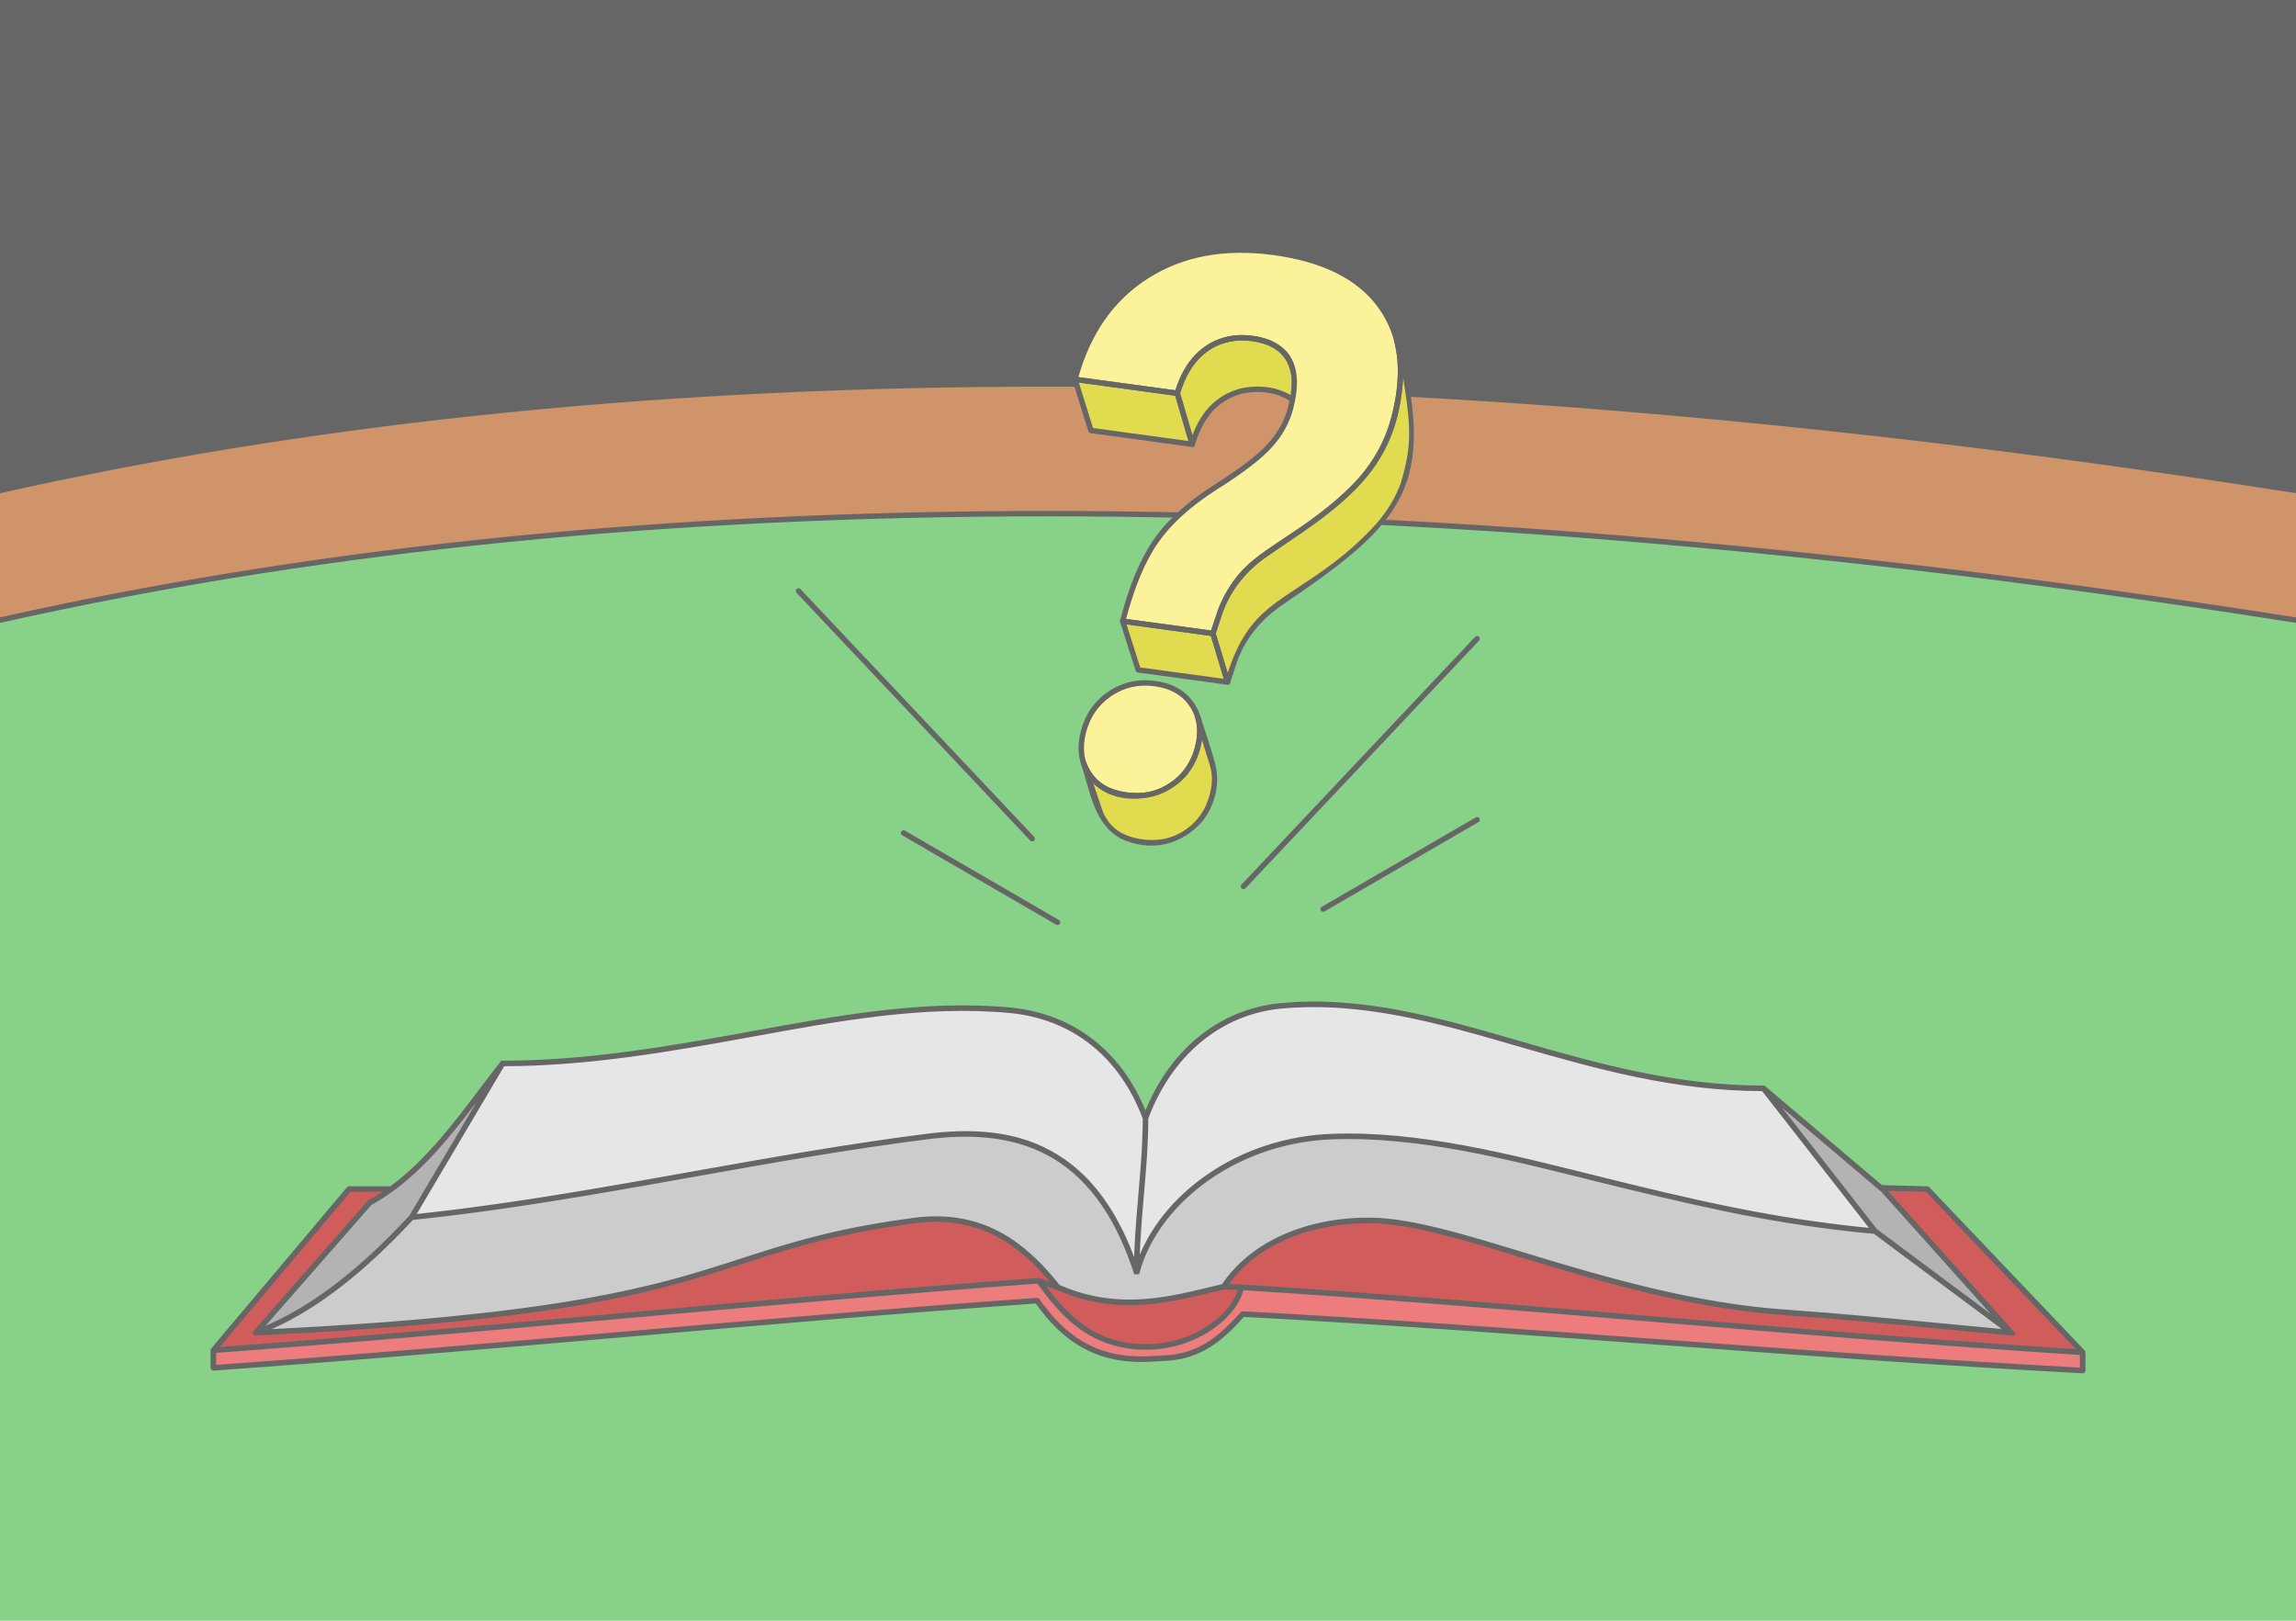
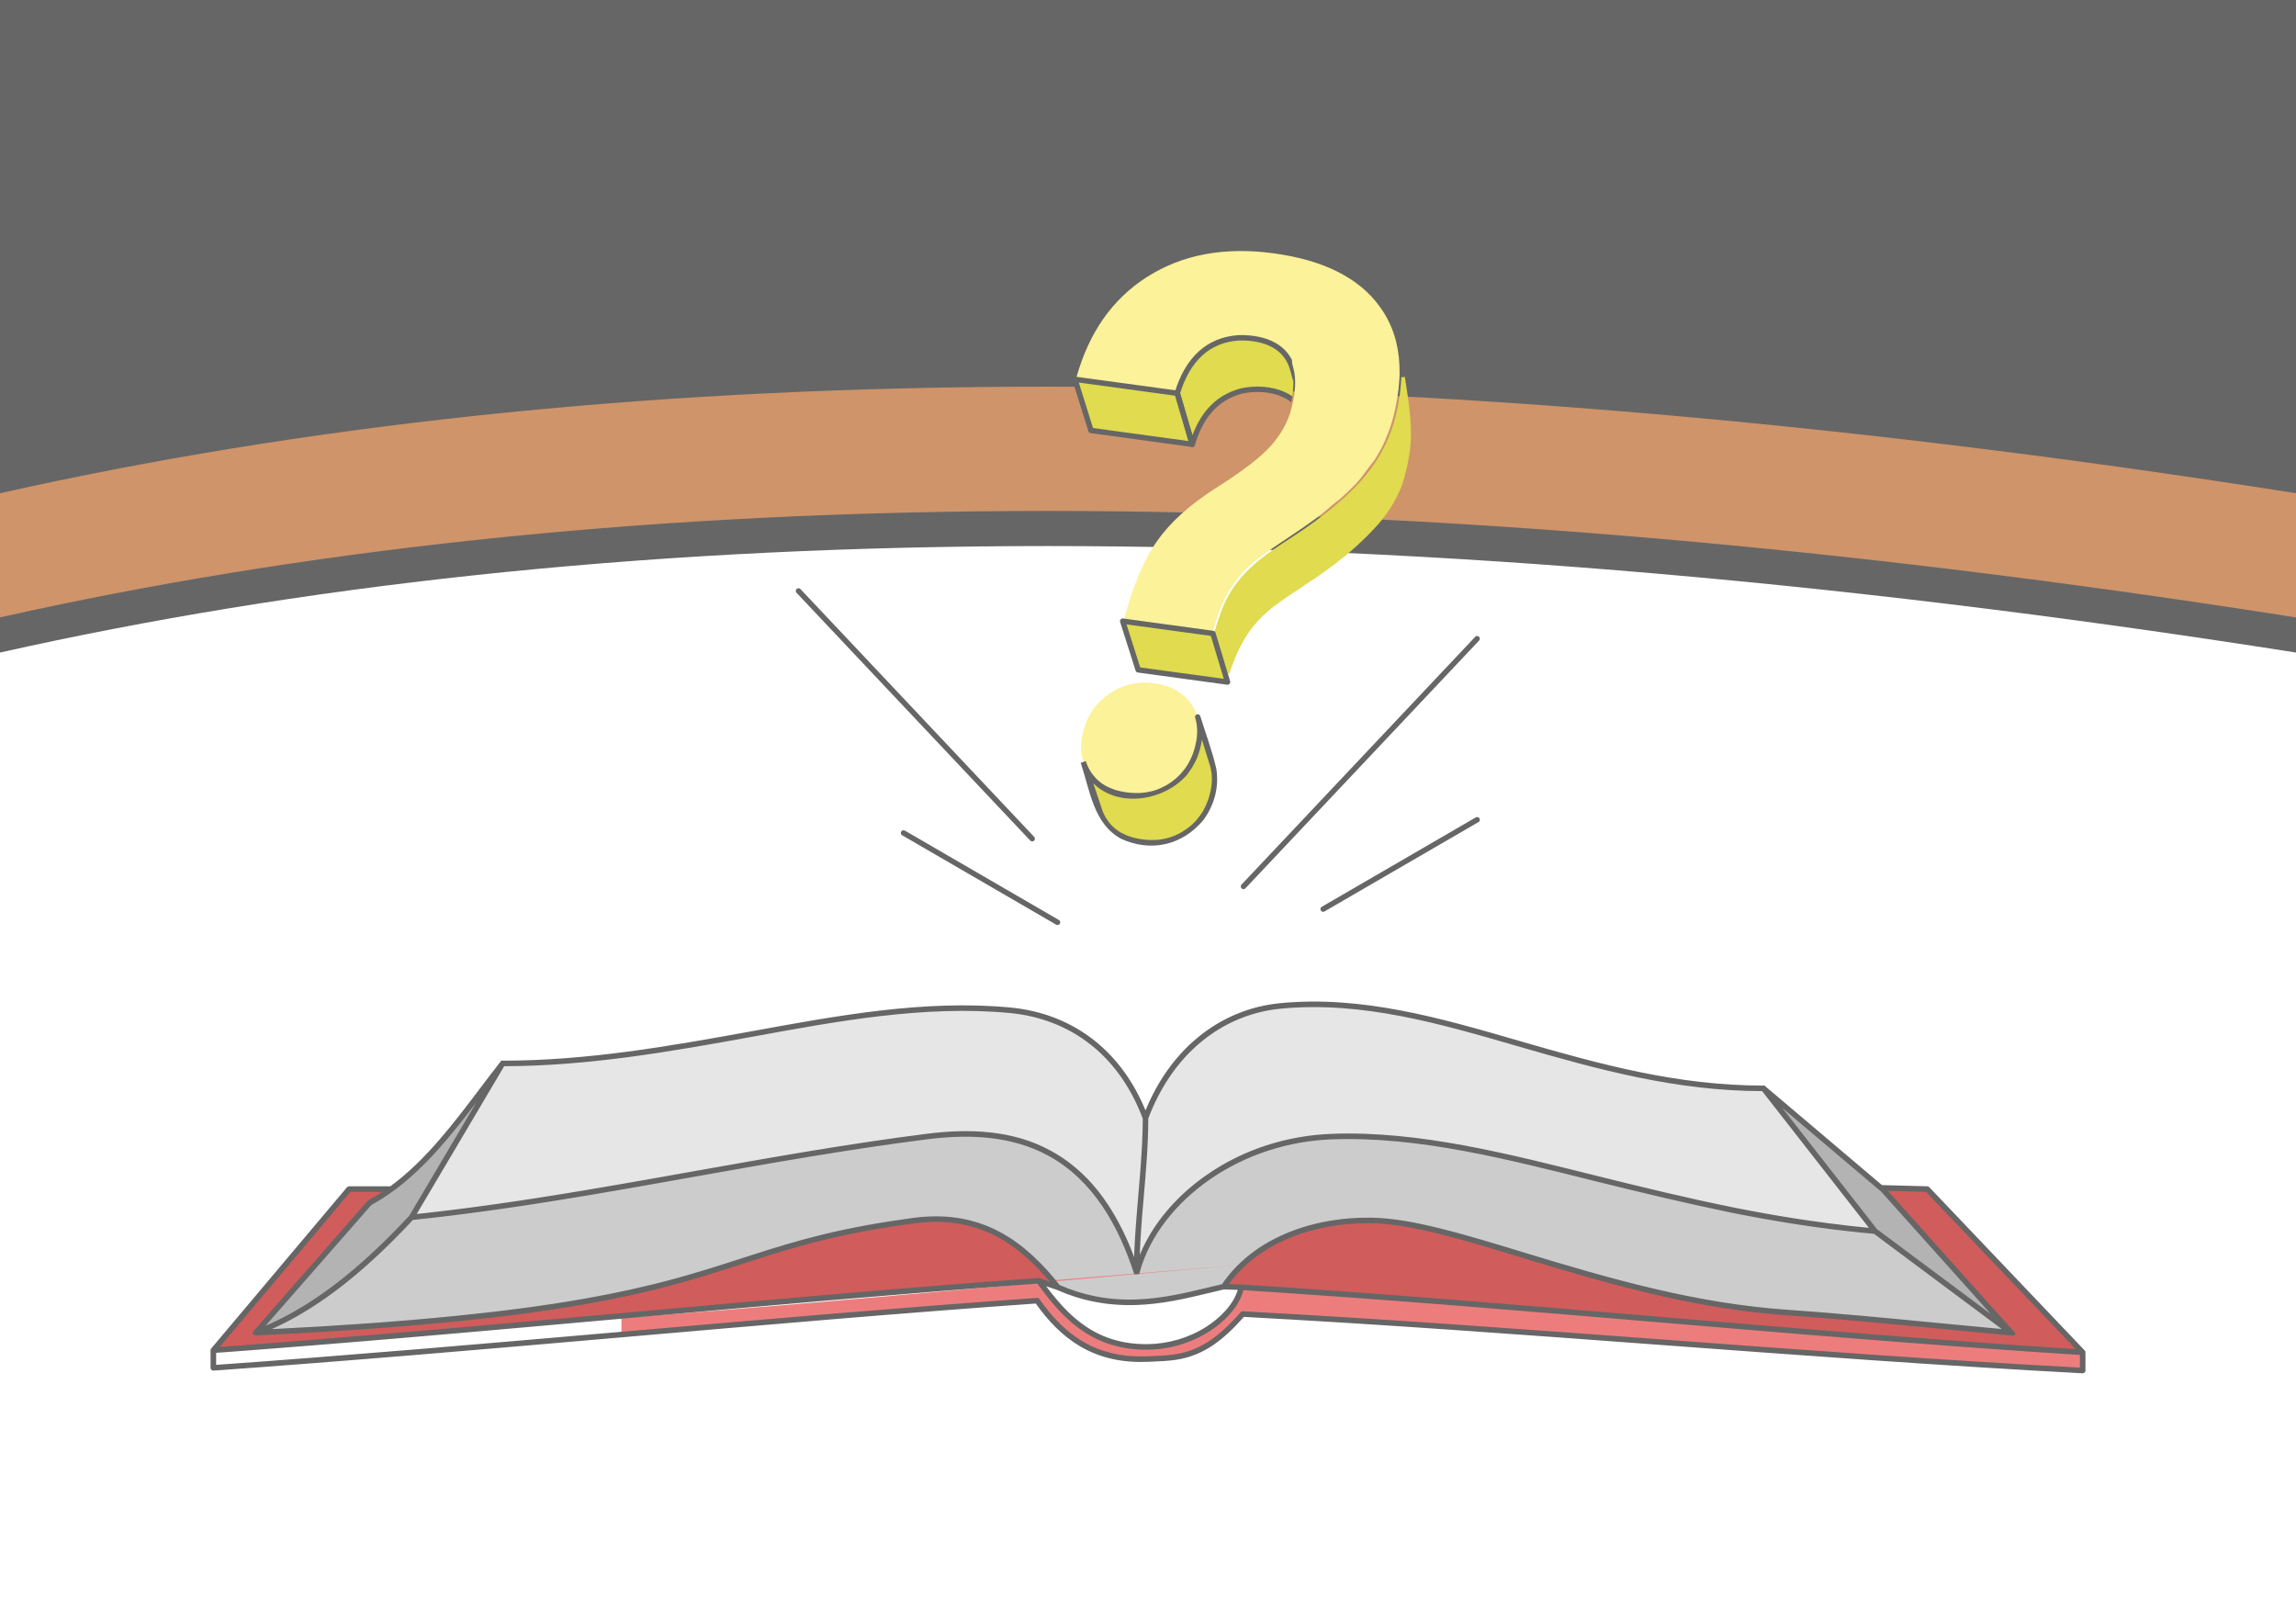
<svg xmlns="http://www.w3.org/2000/svg" xml:space="preserve" width="425px" height="300px" version="1.1" style="shape-rendering:geometricPrecision; text-rendering:geometricPrecision; image-rendering:optimizeQuality; fill-rule:evenodd; clip-rule:evenodd" viewBox="0 0 9607.7 6781.9">
  <defs>
    <style type="text/css">
   
    .str0 {stroke:#666666;stroke-width:22.6;stroke-linecap:round;stroke-linejoin:round;stroke-miterlimit:2.613}
    .fil12 {fill:none}
    .fil1 {fill:#666666}
    .fil2 {fill:#88D189}
    .fil9 {fill:#B3B3B3}
    .fil8 {fill:#CCCCCC}
    .fil3 {fill:#CF946A}
    .fil10 {fill:#D15C5C}
    .fil5 {fill:#E0DB4F}
    .fil7 {fill:#E6E6E6}
    .fil11 {fill:#ED7D7D}
    .fil6 {fill:#FBF299}
    .fil0 {fill:white}
    .fil4 {fill:#666666;fill-rule:nonzero}
   
  </style>
  </defs>
  <g id="Layer_x0020_1">
    <g id="_3015022068752">
      <rect class="fil0" width="9607.7" height="6781.9" />
      <path class="fil1" d="M0 0l9607.7 0 0 2730.6c-3999.9,-629.7 -7120.2,-557.6 -9607.7,0l0 -2730.6z" />
-       <path class="fil2" d="M0 2544.4c2487.5,-557.7 5607.8,-629.8 9607.7,0 0,1169.5 0,3067.9 0,4237.5 -3202.6,0 -6405.1,0 -9607.7,0 0,-1169.6 0,-3068 0,-4237.5z" />
      <g>
        <path class="fil3" d="M0 2052.4c2487.5,-557.6 5607.8,-629.7 9607.7,0l0 542.6c-3999.9,-629.7 -7120.2,-557.7 -9607.7,0l0 -542.6z" />
        <path class="fil4" d="M9607.7 2606.4l-1.7 -0.3c-1999.4,-314.7 -3778.8,-454.1 -5369.3,-445.1 -1590.1,9 -2991.2,166.3 -4234.2,445l-2.5 0.6 0 -23.1c1243.9,-278.7 2645.8,-436 4236.6,-445 1591.1,-9 3371.2,130.3 5371.1,445.1l0 22.8zm0 -542.6l0 -22.7c-1999.9,-314.8 -3780,-454.2 -5371.1,-445.2 -1590.8,9 -2992.7,166.4 -4236.6,445l0 23.1 2.5 -0.6c1243,-278.6 2644.1,-436 4234.2,-445 1590.5,-9 3369.9,130.4 5369.3,445.2l1.7 0.2z" />
      </g>
      <g>
        <path class="fil5" d="M5536.6 2155.9c25.7,-19.7 49.5,-39.2 71.4,-58.4 21.9,-19.1 42,-38 60.3,-56.6 18.1,-18.6 34.4,-36.8 48.9,-54.8l12.6 -16.2c34.6,-45.3 63.6,-94.9 85.7,-151.5 22.2,-56.6 37.5,-120.3 44.8,-193.2 0.9,-7.8 1.6,-15.6 2.2,-23.7 0.6,-8 1.1,-15.8 1.3,-23.1l15 -0.9c17.9,112.3 26.7,185.6 25.3,250.4 -1.5,65 -13.2,121.1 -36.1,198.9l-0.2 0.6c-21.9,56 -48.1,100.5 -80,141.2 -31.7,40.7 -68.9,77.4 -112.9,117.9l-0.1 0.1c-7.8,6.9 -15.9,14.1 -24.6,21.5 -8.7,7.5 -17,14.5 -25,21.2 -6.3,4 -31.5,23.8 -36.7,29 -56.6,42.9 -107.2,76.2 -152.4,106 -137.2,90.4 -224.3,147.8 -291.7,354.4l-14.4 -0.2 -49.8 -165.4 0.1 -4.5c11.7,-35.8 22.2,-72.1 36.3,-107 5.4,-12.7 10.1,-22.7 16.2,-35 6.4,-12.2 11.7,-21.6 18.9,-33.4 75.7,-119.2 186.1,-178.5 302.2,-257.1 29.5,-20.4 57.1,-40.5 82.7,-60.2z" />
        <path class="fil5" d="M5288.8 1626.3c-31.6,-2.7 -63.8,-0.5 -93.8,5.8l-0.9 0.3c-29,7.7 -54.4,18.8 -76.7,32.8 -22.4,14 -41.7,30.9 -58.5,50.3 -13.3,15.3 -25,32.2 -35.2,50.3 -10.3,18.2 -19.2,37.7 -26.9,58.3l-14.2 -0.5 -51.6 -175.7 0 -4.3c9.1,-29.5 20.4,-57.3 34.1,-82.5 13.1,-24 28.4,-45.8 46.1,-64.7 5.5,-5.7 11.3,-11.2 17.3,-16.5 5.9,-5.1 12.1,-10 18.6,-14.7 7.2,-5.3 14.8,-10.2 22.5,-14.7 7.6,-4.4 15.5,-8.4 23.5,-12l0 0c13.8,-6 28.5,-10.8 43.9,-14.4 15.1,-3.5 31,-5.8 47.8,-6.9l1.2 0c6.7,-0.1 13.5,-0.1 20.1,0.2 6.8,0.2 13.3,0.5 19.5,1l11.6 1.4c18.6,2.6 35.7,6.2 51.3,11 15.8,4.9 30,10.8 42.8,18 1.1,0.6 2.6,1.6 3.7,2.1 16.8,10.3 31.8,23.5 44.1,39.9 11.3,15.2 20.4,33.3 26.5,54.5l0.2 0.4c3.9,15.5 6,32.3 6.4,50.6 0.3,18.1 -1.1,37.5 -4.3,58.2l-1.7 11.3 -9.7 -6c-3.7,-2.3 -7.5,-4.4 -11.4,-6.5 -3.7,-2.1 -7.8,-4 -12.1,-6 -25.9,-11.7 -54.8,-18.5 -84.2,-21z" />
        <path class="fil5" d="M4924.8 1653.8l59 200.8 -415.7 -56.8 -64.5 -206c140,19.1 279.9,38 419.9,57.3l1.3 4.7z" />
        <polygon class="fil5" points="4715,2605.3 5072.7,2654.1 5131.5,2849.6 4765.6,2799.6 4703.2,2603.7 " />
        <path class="fil5" d="M4861.8 3312.1c15,-6.6 29.5,-14.7 43.5,-24.3 10.3,-6.9 20,-14.5 29,-22.5 8.9,-8.1 17.3,-16.7 25,-25.8l0.8 -0.9c2.7,-3.2 5.2,-6.3 7.4,-9.2 2.3,-3.2 4.7,-6.4 6.9,-9.6 4.9,-7.1 9.4,-14.4 13.6,-21.8 4.1,-7.5 8,-15.3 11.5,-23.4l0 -0.1c3.3,-7.3 6.3,-14.7 8.8,-22.1 2.6,-7.6 4.9,-15.5 7,-23.5l2.2 -9.7c1,-4.3 1.9,-8.5 2.6,-12.7 0.8,-4 1.4,-8.1 2,-12.3l14.7 -1.2c12.8,41.7 29.5,85.8 38.3,128.6 6.5,37.5 3.6,66.7 -5.4,103.5 -3.5,12.8 -6.7,23 -11.4,35.4 -9.8,23.8 -19.2,40.9 -34.5,61.6 -48.9,62.7 -115.4,96.7 -194.6,100.2 -18.2,0.4 -32.8,-0.5 -50.9,-2.8 -9.1,-1.3 -16.3,-2.6 -25.3,-4.5 -8.6,-2 -15.1,-3.7 -23.6,-6.2 -11.9,-4 -20.6,-7.5 -32,-12.9 -88.2,-45.5 -99.3,-125.6 -129.7,-216l12.5 -7.7 1.6 1.7c23.9,23.3 52.2,39.4 82.8,49.1 33,10.6 68.7,13.7 104.2,10.3l0.4 -0.1c7.9,-0.3 15.6,-1 23.3,-2 7.4,-1 15,-2.3 22.6,-4 16,-3.5 31.6,-8.6 46.7,-15.1z" />
        <path class="fil6" d="M4780 3330.2l-9.9 0.6c-9,0.4 -18.1,0.4 -27.3,0 -9.2,-0.5 -18.6,-1.4 -28.1,-2.7 -17.8,-2.4 -34.5,-6.1 -50,-11 -15.6,-5 -30,-11.3 -43.1,-18.8 -6.7,-3.8 -13,-7.9 -19,-12.3 -6.1,-4.5 -11.8,-9.3 -17.3,-14.3l-1.8 -1.8c-5.1,-4.9 -9.9,-10.1 -14.3,-15.4 -4.4,-5.4 -8.7,-11.2 -12.7,-17.3 -8.3,-12.5 -15,-25.7 -20.1,-39.4 -5.2,-13.9 -8.7,-28.3 -10.6,-43.1 -1.9,-14.9 -2.3,-30.1 -1.1,-45.8 1.3,-15.7 4.1,-31.9 8.4,-48.6 4.3,-16.9 9.9,-32.8 16.6,-47.8 6.8,-15.1 14.8,-29.2 23.9,-42.4 9.2,-13.2 19.6,-25.5 31.1,-36.9 11.6,-11.3 24.4,-21.7 38.5,-31.3 14,-9.5 28.4,-17.5 43.3,-24 14.9,-6.5 30.3,-11.6 46,-15.1 15.7,-3.6 31.9,-5.6 48.4,-6.2 16.5,-0.6 33.5,0.3 50.8,2.7 17.3,2.4 33.6,6 48.7,11 15.3,4.9 29.4,11.2 42.5,18.7 13.2,7.7 25.2,16.6 36,26.9 10.9,10.2 20.6,21.8 29.1,34.6 5.2,7.9 9.8,16.1 13.9,24.5 4,8.5 7.4,17.2 10.2,25.9l0.3 1c1.6,5.3 3,10.6 4.2,16 1.1,5.3 2.1,10.8 2.8,16.5 1.3,9.8 1.9,19.9 1.8,30.2 -0.1,10.3 -0.9,20.8 -2.3,31.5l-2.3 13.6c-1.4,7 -2.8,13.4 -4.5,20.2 -2.1,8 -4.4,15.7 -6.9,23 -2.5,7.3 -5.3,14.6 -8.5,21.8l0 0.1c-4.6,10.2 -10,20.2 -16.1,30.3 -6.1,9.9 -13,19.9 -20.8,30.2 -1.6,2.2 -3.9,4.7 -5.7,6.7 -7.4,8.4 -15.2,16.3 -23.5,23.6 -8.3,7.3 -17.2,14.1 -26.5,20.5 -16.2,11.1 -34.2,20.3 -53.1,27.4 -19.5,7.4 -40.1,12.6 -61,15.7l-10 1z" />
        <path class="fil6" d="M4552.4 1447.1c18.5,-40.3 39.7,-77.5 63.5,-111.8 24.9,-35.7 52.8,-68.4 83.7,-97.9 30.8,-29.6 64.7,-56.1 101.4,-79.3 36.7,-23.3 75.4,-42.9 115.9,-58.7 40.4,-15.7 82.7,-27.7 126.8,-35.8 44.1,-8.2 90.1,-12.6 138,-13.2 47.7,-0.5 97.3,2.7 148.6,9.7 52,7.1 100.3,17 144.6,29.8 44.5,12.7 85.2,28.4 122.2,47 36.8,18.5 69.8,39.8 99.1,63.9 29.3,24.2 54.8,51.2 76.5,81 16.4,22.2 30.4,45.8 42,70.5 11.6,24.8 20.8,50.8 27.6,78 11.1,46.5 14.4,85.9 14.4,133.8 -0.2,7.7 -0.5,15.1 -0.9,22.2 -0.9,14.5 -1.7,25.4 -3.2,39.5 -3.4,28.9 -7.9,55.6 -14,84 -2.6,11.8 -5.2,24 -8.4,35.6 -2.4,8.6 -4.7,16.5 -6.8,23.7 -2.3,7.4 -4.7,15.2 -7.5,23.5l-5.7 15.5c-4.3,11.3 -7.7,19.6 -12.5,30.8 -5.1,11.4 -15.4,36 -22.1,45.5 -4.1,7.5 -8.1,14.4 -12,21 -4.1,6.9 -8.2,13.8 -12.5,20.7 -26.8,32.4 -45.1,62.8 -75.6,96.4 -11.8,12.3 -23.5,24 -35.6,35.5 -12.1,11.6 -24.3,22.8 -36.8,33.9 -19.7,12.5 -50.8,42.3 -71.7,58.4l-19 14.5c-41.6,31 -83,58.7 -126.2,87.7 -36.5,24.4 -68,45.4 -95.4,65.1 -5.4,3.9 -10.5,7.6 -15.3,11.2 -4.8,3.6 -9.8,7.4 -14.8,11.4l-0.1 0.1c-19.7,15.4 -37.2,30.7 -53,47.1 -15.9,16.3 -30.1,33.7 -43.4,53.3l-0.1 0.2c-12.9,17.9 -24.5,36.4 -34.8,55.7 -10.2,19.2 -19.3,39.4 -27,60.3l-29.3 89.7c-123.5,-17 -247,-33.7 -370.5,-50.5l2.2 -8.3c8.8,-33.2 18.2,-64.6 27.9,-94.1 9.8,-29.5 20.2,-57.4 31.1,-83.7 11.5,-27.8 23.5,-53.5 36.1,-77.2 12.7,-23.8 25.9,-45.7 39.8,-65.6l0.4 -0.7c13.7,-19.7 29,-39.1 46,-58.1 17,-19.1 35.7,-37.9 56.2,-56.5 20.6,-18.8 43,-37.2 67.1,-55.4 23.9,-18 49.7,-35.9 77.3,-53.5 27.6,-17.4 53.2,-34.2 76.7,-50.4 23.4,-16 44.7,-31.4 63.8,-46.1 19.2,-14.6 36.3,-28.7 51.5,-42.2 14.9,-13.3 27.7,-25.9 38.4,-37.9l0.2 -0.2c10.8,-12 20.8,-24.3 29.8,-36.9 9,-12.5 17.1,-25.3 24.4,-38.6 7.3,-13.2 13.7,-26.7 19.2,-40.5 5.4,-13.8 10.1,-28 13.8,-42.6 11.4,-43.9 16.4,-83 15.1,-117.4 -1.4,-33.8 -8.9,-63 -22.6,-87.5 -7,-12.4 -15.5,-23.6 -25.5,-33.5 -10.1,-10 -21.8,-18.8 -35,-26.3l-1.2 -0.6c-15.1,-8.8 -31.5,-15.6 -48.8,-20.6 -18.8,-5.4 -38.7,-8.8 -59.2,-10.6l-0.1 0c-7.1,-0.8 -14.1,-1.2 -21,-1.5 -6.9,-0.2 -13.8,-0.2 -20.5,0.1l-1.2 0c-8.6,0.3 -17.1,1.1 -25.5,2.2 -8.2,1.2 -16.5,2.7 -24.7,4.7 -7.5,1.8 -14.9,3.9 -22.1,6.3 -7.4,2.5 -14.5,5.3 -21.5,8.4 -12.8,5.5 -24.8,11.9 -36,19.1 -11.5,7.4 -22.4,15.7 -32.6,24.9 -3,2.8 -6,5.5 -8.7,8.2 -2.9,2.8 -5.7,5.7 -8.4,8.6 -6.3,6.7 -12.4,13.7 -18.1,21 -5.7,7.3 -11.2,15 -16.4,23.1 -9.2,14.3 -17.6,29.7 -25.1,46.2 -7.5,16.7 -14.1,34.4 -19.8,53l-1.9 6.2 -420.6 -57.5 2.3 -8.3c13,-45.7 28.7,-88.6 47.1,-128.7z" />
        <g>
          <path class="fil7" d="M4891.9 4496.3c36.3,-52.7 79.1,-100.7 129,-141.9 48.6,-40.4 102.1,-72.7 159.2,-96.5 56.8,-23.6 117.1,-38.8 179.8,-44.7 339.3,-32.3 666.3,62.6 987.9,155.9l3.4 1c170.9,49.6 336.9,96.5 505,131 167.9,34.5 338.1,56.7 517.5,57.2l3.7 0c153.8,195.7 306.6,392.4 459.8,588.6 -36.2,-3.5 -72.3,-7.2 -108.5,-11.2 -46,-4.9 -91.7,-11.3 -137.4,-17.6l-19.1 -2.7c-9.5,-1.3 -17.8,-2.6 -26,-3.8 -52.5,-8 -104.7,-16.6 -157,-25.8 -46.2,-8.4 -92.2,-17 -138.3,-26.2 -97.8,-19.7 -194.5,-41.3 -290.6,-63.8 -95.6,-22.5 -192.2,-46.3 -288.9,-70.3l-48.1 -12c-339,-84.4 -700.3,-174.4 -1049,-161.6 -94.1,3.5 -187.7,20 -276.9,49.4 -87.1,28.6 -170,69.5 -245.3,122.4 -45.6,32 -84.9,65.3 -124.2,104.7l-12.5 13.2 -14.9 16.3c-6.4,7.3 -12.5,14.6 -18.7,21.9 -9.1,11.3 -17.7,22.4 -26.3,34l-12.2 17.2 -13.6 20.4c-4.2,6.9 -8.5,13.8 -12.6,20.8 -3.1,5.1 -6,10.1 -8.6,14.8 -2.8,5.1 -5.5,10.1 -8,15.1 -7,13.6 -13.3,27 -19.6,41l-4.4 10.6 -14.5 -3.1c0.6,-19 1.6,-37.9 2.6,-56.8l1.5 -25.6 2.6 -38.2 3.2 -42.6 13.5 -160.7 2.8 -35.3 2.2 -30.3 2.2 -35.3 1.7 -30.3 1.2 -25.2 0.8 -20.2 0.7 -25.2 0.4 -20.2 0.1 -24.4 0.5 -2.7c24.2,-64.1 55.3,-125.3 93.9,-181.3z" />
          <path class="fil8" d="M4139.4 4754.3c86.6,9.3 171.2,32 249.8,74.5 95.8,51.9 170.5,126.7 229.4,213.6 58.2,85.9 100.9,183.5 133.2,282.3l9.3 -0.3c20.6,-76.7 57.7,-148.1 105.5,-212 52.9,-70.8 119,-132.5 190.1,-182 75.2,-52.4 157.8,-93 244.4,-121.5 88.1,-29 180.4,-45.4 273.5,-48.8 347.8,-12.9 708.2,77 1045.5,161l49.3 12.3c94.6,23.5 189.6,46.7 285.7,69.2 95.8,22.4 191.5,43.8 286.9,63.5 130,25.8 258.6,47.9 390,65.8l49.5 6.4 60.3 7c23.4,2.6 46.9,5 70.4,7.4 10.3,0.9 24.8,0.7 34.1,4.3l534.4 398.3 -5.1 13.5c-88.3,-8.1 -175.6,-16.5 -262.9,-25l-12.6 -1.2c-207.2,-20 -414.5,-40 -623.1,-54.5 -191,-13.3 -375.4,-45.5 -557.5,-88.2 -181.8,-42.7 -361.5,-95.9 -543.3,-151.3l-27.4 -8.3c-107.8,-32.9 -216.3,-66 -325.6,-93 -46.3,-11.4 -94.5,-22.3 -143.1,-30.4 -48.4,-8.1 -97.2,-13.5 -144.7,-14.1 -63.9,-0.7 -128.8,4.8 -192.3,17.3 -60.1,11.8 -118.7,29.9 -174,54.8 -51.4,23.1 -99.4,52.1 -142.3,87 -40.7,33.2 -76.8,71.8 -107,116l-4.5 3.1c-19.4,4.5 -37.3,8.9 -55.1,13.2l-3.6 0.8c-50.5,12.3 -99.9,24 -149.8,33 -50,9 -100.5,15.4 -153.1,17.2 -29.1,0.9 -58.2,0.3 -87,-1.9 -28.2,-2.2 -56.3,-6 -84.1,-11.4 -26,-5.1 -51.7,-11.7 -76.8,-19.6 -25.4,-8 -50.3,-17.5 -74.9,-28.3l-2.8 -2.2c-34.7,-43.8 -72.2,-85.9 -113.4,-123.6 -41,-37.5 -85.8,-70.8 -135.4,-97.1 -55.7,-29.6 -113.4,-48.1 -172.7,-57.2 -59.4,-9.1 -120.4,-8.7 -182.7,-0.4 -64.9,8.7 -129.5,18.7 -193.7,30.4 -64.2,11.7 -128.1,25.1 -191.6,40.7 -49,12 -97.5,25.3 -145.9,39.5 -48.5,14.3 -96.5,29.3 -144.6,44.8l-43.4 14c-46.6,15.1 -93.2,30.1 -139.5,44.4 -46.9,14.4 -93.8,28.2 -140.7,41 -61,16.5 -122.7,31.6 -185,45.4 -62.4,13.7 -124.7,26 -186.9,37 -89.7,15.9 -180.1,29.6 -271,41.6 -90.5,12 -181.4,22.2 -272.3,31.3 -128.6,13 -257.3,23.7 -385.7,32.7 -128.4,9 -257.4,16.5 -386.4,22.9l-3.5 -14.3 22.9 -10.6c30.3,-14.6 58.9,-29.7 88.2,-46.2 12.4,-7.2 24.6,-14.5 36.8,-21.9 10.5,-6.6 20.9,-13.2 31.3,-19.9 25.7,-17 50.4,-34.2 75.3,-52.3 51.4,-38.2 99,-77.4 147,-119.8 21.5,-19.4 42.5,-38.9 63.5,-58.8 14.6,-14.1 29,-28.3 43.5,-42.6l19.2 -19.4 19.1 -19.6 19 -19.9 22.8 -24.3 4.7 -2.3c331.9,-34.8 659.5,-89.3 988.1,-147l187.7 -33.3c324,-57.7 648.3,-115.4 975.6,-157 86.4,-11 174.7,-15 261,-5.7z" />
          <path class="fil9" d="M7735.8 5003.7c-94.5,-121 -189,-242 -283.6,-362.9l10.8 -10.4c516,437.1 374.6,306.5 872.9,862.8l-10.1 11 -476 -354.8 -1.4 -1.4 -112.6 -144.3z" />
          <path class="fil9" d="M1718.4 5091.9c-103.5,111 -209.7,211.7 -331.1,302.8 -10.8,7.8 -21.4,15.5 -32.3,23.2 -15.3,10.7 -30.6,21.1 -46.3,31.4 -62.5,40.3 -126.1,76 -194.5,105.3l-8.6 -11.9 442.7 -505.4 2.1 -1.7c15.4,-8.3 30.4,-17.3 45.1,-26.6 14.6,-9.3 29.1,-19.2 43.4,-29.6l1.6 -1.1c67.8,-49.4 128.9,-108.3 185.9,-171.6 57.1,-63.5 110,-131.3 161.2,-198.6l12.4 8.4 -280.6 474.1 -1 1.3z" />
          <path class="fil10" d="M3294.7 5222c48.1,-14.1 96.6,-27.4 145.8,-39.5 63.4,-15.5 127.2,-28.9 191.3,-40.6 64.2,-11.7 128.6,-21.7 193.2,-30.3 61.3,-8.2 121.3,-8.6 179.8,0.2 58.6,9 115.6,27.2 170.7,56.5 43.6,23.1 83.6,51.8 120.6,84.1 36.8,32.2 70.6,68 102,105.5l-8.2 11.9c-14.2,-4.8 -28.4,-9.7 -42.7,-14.5l-1.8 -0.1c-527.3,37.7 -1051.9,84.8 -1576.4,131.9l-390 35 -346.9 30.7 -266.9 23.2 -213.6 18 -160.2 13.2 -201.4 16.2 -162.1 12.5 -125.8 9.4c186.9,-221.8 373.7,-443.8 560.7,-665.6l137.5 0 4.2 13.8c-10,6.6 -19.9,12.9 -29.8,18.8 -9.4,5.7 -19.3,11.4 -29.5,16.9l-1.6 1.3 -476.1 543.4c-1.7,2.1 -2.5,3.9 -2.5,5.2l0.1 0.3c0.9,0.8 2.9,1.2 5.8,1.2 136,-6.4 272.2,-13.9 408.6,-23.1 136.6,-9.2 272.7,-20.2 408.1,-33.5 93.1,-9.1 186.2,-19.5 279,-31.5 92.5,-12 185.1,-25.8 277.4,-42 63.9,-11.2 127.4,-23.6 190.5,-37.4 63.1,-13.8 126,-29.1 188.5,-46 48,-13 95.4,-27 142.5,-41.4 47.6,-14.7 94.6,-29.8 141.7,-45l43.3 -14c48.1,-15.5 96.1,-30.6 144.2,-44.7z" />
-           <path class="fil11" d="M3479.6 5432.9c286.3,-24.5 573.1,-47.9 860.4,-69.1l4.1 -0.3 2.5 3.4c25.2,34 50.8,67.4 78.6,98.5 27.7,31.1 57.6,60 91.6,85.2 42.7,31.7 87.8,54.4 135.5,69.1 47.7,14.6 98,21.2 151.2,20.5 44.6,-0.6 89.2,-7.4 132.1,-20.2 42.6,-12.6 83.5,-31.1 120.8,-55 32.3,-20.6 65.3,-47.9 91.7,-79.9 22.1,-26.7 39.5,-56.6 47.9,-88.4l1.5 -6 6.2 0.4c292.5,18.7 584.3,40.3 875.6,63.4 292.1,23.1 583.6,47.6 874.9,72.2l410.8 34.4 164.3 13.5 273.9 22.2c118.7,9.3 237.5,18.5 356.2,27.5l109.6 8c147.3,10.6 294.5,20.7 441.9,30.3l0 68 -7.9 -0.4c-580.8,-31.3 -1160.1,-74.2 -1739.4,-117.1l-8.9 -0.7c-584.6,-43.3 -1169.4,-86.6 -1754.2,-117.9 -0.7,-0.1 -1.3,0.1 -1.9,0.3 -0.6,0.3 -1.1,0.6 -1.5,1.1l-0.2 0.3c-39.1,44.2 -79.1,84.5 -124.4,115.9 -45.7,31.6 -96.8,54.3 -157.7,62.9 -29.1,4.2 -58.5,5.5 -87.8,6.8l-23.3 1c-48.7,2.2 -96.4,-1 -142.5,-10.9 -46.2,-9.9 -90.9,-26.6 -133.4,-51.7 -37.9,-22.2 -71.6,-49.5 -102.1,-80.2 -30.3,-30.5 -57.5,-64.3 -82.3,-99.9 -0.5,-0.6 -1,-1 -1.6,-1.3 -0.6,-0.3 -1.4,-0.5 -2.1,-0.4 -572.4,40.6 -1145.1,90.3 -1717.8,140.1l-13.4 1.2c-567.3,49.3 -1134.7,98.6 -1703.6,139l-8.1 0.6 0 -65.4 103.9 -7.7c98.9,-7.6 197.7,-15.3 296.5,-23.1l134.9 -11 134.8 -11.1 135 -11.4 269.8 -23.3 243 -21.4 405.1 -36.1c290.4,-26 580.7,-52 859.8,-75.9z" />
-           <path class="fil10" d="M4431.9 5460.7c-21.2,-24.1 -40.8,-48.4 -60.2,-73.9l8.5 -11.7 45.5 15.5c24.9,11 50.5,20.8 76.7,29.1 25.8,8.2 52,14.9 78.6,20.2 28.1,5.5 56.4,9.3 84.9,11.5 29.4,2.3 58.8,2.9 88.1,1.9 52.7,-1.7 103.2,-8.1 153.3,-17.1 50.2,-9.1 100.1,-20.8 151.2,-33.2l0.5 -0.2c20.9,-5 41.7,-10.1 61.1,-14.6l1.9 -0.1 67.4 2.2 -2.8 9.3c-8.9,30.3 -26.3,58.7 -47.8,83.9 -25.3,29.8 -56.6,55.3 -86.8,74.6 -36.8,23.5 -76.9,41.7 -118.8,54.1 -42.1,12.5 -86,19.2 -129.8,19.8 -52,0.7 -101.4,-5.7 -148.4,-20 -47,-14.3 -91.4,-36.7 -133.3,-68 -33.4,-25.2 -61.8,-52.2 -89.8,-83.3z" />
+           <path class="fil11" d="M3479.6 5432.9c286.3,-24.5 573.1,-47.9 860.4,-69.1l4.1 -0.3 2.5 3.4c25.2,34 50.8,67.4 78.6,98.5 27.7,31.1 57.6,60 91.6,85.2 42.7,31.7 87.8,54.4 135.5,69.1 47.7,14.6 98,21.2 151.2,20.5 44.6,-0.6 89.2,-7.4 132.1,-20.2 42.6,-12.6 83.5,-31.1 120.8,-55 32.3,-20.6 65.3,-47.9 91.7,-79.9 22.1,-26.7 39.5,-56.6 47.9,-88.4l1.5 -6 6.2 0.4c292.5,18.7 584.3,40.3 875.6,63.4 292.1,23.1 583.6,47.6 874.9,72.2l410.8 34.4 164.3 13.5 273.9 22.2c118.7,9.3 237.5,18.5 356.2,27.5l109.6 8c147.3,10.6 294.5,20.7 441.9,30.3l0 68 -7.9 -0.4c-580.8,-31.3 -1160.1,-74.2 -1739.4,-117.1l-8.9 -0.7c-584.6,-43.3 -1169.4,-86.6 -1754.2,-117.9 -0.7,-0.1 -1.3,0.1 -1.9,0.3 -0.6,0.3 -1.1,0.6 -1.5,1.1l-0.2 0.3c-39.1,44.2 -79.1,84.5 -124.4,115.9 -45.7,31.6 -96.8,54.3 -157.7,62.9 -29.1,4.2 -58.5,5.5 -87.8,6.8l-23.3 1c-48.7,2.2 -96.4,-1 -142.5,-10.9 -46.2,-9.9 -90.9,-26.6 -133.4,-51.7 -37.9,-22.2 -71.6,-49.5 -102.1,-80.2 -30.3,-30.5 -57.5,-64.3 -82.3,-99.9 -0.5,-0.6 -1,-1 -1.6,-1.3 -0.6,-0.3 -1.4,-0.5 -2.1,-0.4 -572.4,40.6 -1145.1,90.3 -1717.8,140.1l-13.4 1.2l-8.1 0.6 0 -65.4 103.9 -7.7c98.9,-7.6 197.7,-15.3 296.5,-23.1l134.9 -11 134.8 -11.1 135 -11.4 269.8 -23.3 243 -21.4 405.1 -36.1c290.4,-26 580.7,-52 859.8,-75.9z" />
          <path class="fil10" d="M5277.4 5387.7c-51.9,-3.4 -97.9,-5.8 -149.5,-7.6l8.4 -11.4c29.4,-40.4 64.1,-75.7 102.7,-106.1 40.7,-32.1 85.6,-58.8 133.5,-80.3 54.8,-24.7 113,-42.6 172.5,-54.3 62.7,-12.3 127,-17.7 190.3,-17 47.7,0.5 96.5,6 144.9,14.1 48.2,8.2 96.1,19 141.9,30.3 108.7,26.9 216.5,59.8 323.7,92.5l28 8.5c182.2,55.5 362.3,108.8 544.9,151.6 182.2,42.7 366.7,74.9 557.8,88.2 103.7,7.2 208.3,15.9 313.3,25.3 105.1,9.5 209,19.5 312.9,29.6l1.8 0.1c104.1,10.1 208.2,20.2 311.1,29.4l0.3 0c4,0.5 7.1,0.6 9.3,0.3 -1.1,-1.8 -3.1,-4.1 -5.9,-6.8 -181.5,-190.2 -360.3,-402.3 -536.8,-599.2l177.2 4.7 5.2 2.3 626.6 658.1 -5.9 12.7 -152.7 -10 -108.7 -7.5 -108.8 -7.7 -163.2 -12 -179.3 -13.7 -192.5 -15.1 -165.1 -13.3 -247.6 -20.3 -577.8 -48.5 -302.3 -25.2c-137.5,-11.3 -274.9,-22.5 -412.4,-33.5l-220 -17c-192.6,-14.5 -385.1,-28.5 -577.8,-41.2z" />
          <path class="fil7" d="M1737.5 5075.9l368.1 -621.8 4.3 0c175.5,-0.4 348.1,-15.4 519.8,-38.2 171.9,-22.8 342.8,-53.3 515,-84.6l27 -4.9c344.9,-62.8 704,-128.2 1055.3,-94.8 63.9,6.1 125.9,20.5 184.3,43.5 56.8,22.3 110.4,52.8 159.3,91.8 49.3,39.2 91.3,84.9 126.7,135.4 37.8,53.7 68.1,112.9 91.6,175.3l0.5 2.7 -0.4 33.3 -1.1 40.4 -1 25.3 -1.2 25.3c-1.6,27 -3.4,53.9 -5.3,80.9l-2.7 35.3 -13 155.4 -4.7 61.4 -2.3 35 -2 35 -1.4 30.7 -0.8 22.6 -14.6 2.4c-20.1,-53 -42,-102.3 -68.9,-152.2 -3.9,-7 -7.9,-14.2 -12.1,-21.4 -4,-7 -8.3,-14 -12.7,-21.2 -6.8,-10.9 -13.7,-21.6 -20.9,-32.2 -63.5,-91.2 -133.2,-161 -231.2,-214.6 -78.8,-43.3 -163.7,-66.3 -250.9,-75.7 -87.4,-9.5 -177.1,-5.2 -264.8,6 -327,41.5 -652.3,99.4 -977.5,157.3l-165.7 29.4 -90.7 15.9c-304.5,52.8 -606.3,101.3 -913.6,134.2l7.6 -12.9z" />
        </g>
        <path class="fil1" d="M7875.1 4959l189.8 5c3.1,0.1 6,1.4 8.1,3.6l651.2 684.1 1.1 1.5 0.8 2 0.3 1.1 0.1 0.4c0.1,0.7 0.1,1.4 0.1,2l0.1 76.2c0,6.5 -5.3,11.7 -12,11.7l-0.9 -0.1c-586.2,-31.4 -1171.6,-74.8 -1757,-118.1 -583.6,-43.3 -1167.2,-86.5 -1751.6,-117.9 -80.3,90 -163.8,162.5 -286.7,180 -31,4.4 -62.5,5.7 -93.7,7.1l-20.4 0.9c-100.8,4.5 -197,-13.2 -284.6,-64.7 -75.5,-44.5 -135.2,-108.2 -185.5,-179.2 -572.8,40.6 -1144.9,90.4 -1716.9,140.1 -574.4,49.9 -1148.8,99.8 -1723.9,140.6 -6.3,0.5 -11.9,-4.4 -12.4,-10.9l0 -0.7 0 -73.6c0,-3.2 1.2,-6.1 3.3,-8.1l567.6 -673.9c2.2,-2.6 5.5,-4.1 8.9,-4.1l172.6 0c148.6,-109 265,-264.2 375.4,-409.9 28.1,-37.1 56.2,-74.2 84.8,-110.6l3 -5.1 6.6 0c352.6,0 693.2,-59.7 1038.6,-122.5 355.1,-64.6 724.5,-134.3 1086.5,-99.9 129.1,12.3 250.2,57.7 351.9,138.6 96.7,77 166.3,178.5 213.1,292 48,-117 119.6,-223.2 217.5,-304.3 99.6,-82.6 218.8,-132.5 347.5,-144.7 342.9,-32.7 671.6,63 997.2,157.5 341.7,99.2 663.9,187.5 1023.7,187.5l5.7 0 2.5 3.4 487.6 413zm-6274.8 28.2l-134 0 -546.9 649.3 108 -8.1 162 -12.5 201.4 -16.2 160.2 -13.2 213.6 -18 266.9 -23.2 346.8 -30.7 240.1 -21.5c575.4,-51.6 1150.7,-104.3 1726.9,-145.4l2.9 0.1 1.1 0.3 1 0.3 0.2 0.1 41.9 14.2c-62.5,-74.4 -134.1,-141.9 -220.4,-187.8 -108.7,-57.7 -224.9,-72 -346,-55.8 -129.2,17.2 -257.2,39.7 -383.7,70.7 -98,24 -193.6,53.1 -289.5,84 -14.4,4.7 -28.9,9.4 -43.3,14 -94.5,30.6 -188.7,60.6 -284.6,86.6 -125.2,33.9 -251.8,61.1 -379.6,83.5 -184.3,32.4 -370.8,55.3 -557,73.6 -271.6,26.7 -544.6,43.8 -817.4,56.6 -13.8,0 -17.2,-8.8 -9.1,-19.2l476.6 -543.9 2.7 -2.1c20.2,-11 40,-22.9 59.2,-35.7zm3579.1 410.3l-57.6 -1.9c-20.6,4.7 -41,9.7 -61.5,14.6 -102.5,25 -200,47.1 -306.1,50.6 -58.5,1.9 -117.2,-2.3 -174.6,-13.6 -54.2,-10.6 -106.6,-27.4 -156.9,-49.7l-45 -15.3 2.9 3.8 9.3 12.2 9.6 12.2 7.3 9.1 5 6.1 7.5 9.1 5.1 6 5.2 6 7.9 9 5.3 5.9 5.4 5.8 5.5 5.8 5.6 5.8 5.6 5.7 5.7 5.7 5.8 5.5 5.9 5.5 3 2.8 6 5.4 6.1 5.3 3.1 2.7 6.3 5.2 6.4 5.1 3.2 2.6 6.5 5 3.3 2.5c82.4,61.6 174.6,87.8 277.1,86.5 86,-1.1 172.1,-26.4 244.6,-72.7 54.5,-34.8 112.6,-90.2 131.5,-154.3zm-37.1 -24.4l50.9 1.7c0.7,0 1.3,0 2,0l82.7 5.4 55 3.6 82.6 5.6 82.6 5.7 82.5 5.9 82.6 6 82.5 6.1 110 8.2 110.1 8.5 110 8.6 137.4 11 110 8.9 165 13.6 302.4 25.2 577.7 48.5 247.6 20.3 165.1 13.3 192.5 15.1 179.3 13.7 163.1 11.9 108.8 7.8 108.7 7.4 81.5 5.5 71.2 4.6 -626.6 -658.1 -159.8 -4.2c175,195.3 349.9,390.6 524.8,585.8 15.3,14.9 10.7,21.9 -9.5,19.4 -104.4,-9.4 -208.7,-19.5 -313.1,-29.6 -208.4,-20.1 -417,-40.3 -625.9,-54.8 -383,-26.6 -739.5,-129 -1104.4,-240.1 -116.3,-35.4 -233.2,-71.7 -351.3,-100.9 -91.3,-22.6 -190.7,-43.1 -285,-44.2 -122.2,-1.4 -248.1,20.3 -359.7,70.6 -92.1,41.5 -173.5,102.2 -233.3,184zm2315.9 -736.9c132.1,168.9 264.1,338.1 396.1,507.2l476 354.8 -458.1 -511.4 -8.1 -6.8c-0.5,-0.3 -1,-0.8 -1.4,-1.2l-404.5 -342.6zm362.3 501.6l-446.8 -572c-360.1,-0.9 -682.5,-89.1 -1024.6,-188.4 -322,-93.5 -649.4,-189.1 -988.5,-156.8 -124,11.8 -238.9,60 -334.9,139.6 -101.9,84.4 -174.2,196.9 -220.7,320.1l-0.1 24.5 -0.4 20.3 -0.7 25.3 -0.8 20.2 -1.2 25.3 -1.6 30.4 -2.3 35.3 -2.2 30.4 -2.8 35.3 -13.5 160.7 -3.2 42.5 -2.6 38.2 -1.5 25.4 -1.3 25.5 -1.1 25.4 -0.2 5.9c3,-7.2 6,-14.4 9.3,-21.4l2.8 -6.2 3 -6.2 3 -6.2 3.1 -6.1 3.1 -6.1c5.3,-10.3 10.9,-20.4 16.8,-30.4l3.6 -6 3.6 -5.9c3.7,-6.1 7.5,-12 11.4,-17.9l3.9 -5.9 4 -5.9 12.4 -17.4 4.2 -5.8 4.3 -5.7 4.4 -5.7 4.4 -5.7c6,-7.6 12.2,-15.1 18.5,-22.5l4.8 -5.5 4.8 -5.5 14.9 -16.4 5.1 -5.3c5.1,-5.5 10.3,-10.8 15.6,-16l5.3 -5.3 5.4 -5.2 5.4 -5.1 5.5 -5.2 5.6 -5.1 5.6 -5 5.7 -5.1 5.7 -5 5.8 -4.9 5.8 -4.9 5.9 -4.9 6 -4.8 6 -4.8 6.1 -4.8 6.1 -4.7 6.2 -4.6 6.2 -4.7 6.3 -4.5 6.3 -4.6 6.4 -4.4c153.7,-108.1 338.9,-166.3 526.2,-173.2 366.4,-13.5 745.8,86 1099.2,173.8 192.3,47.8 384.9,94.9 579.2,134l24 4.8c16.5,3.2 33.1,6.5 49.7,9.6l34.7 6.4c19.8,3.6 39.6,7.2 59.5,10.6l2.7 0.5c11.6,2 23.2,3.9 34.8,5.9l3.1 0.5c12,2 24,3.9 35.9,5.8l21.6 3.4 18.9 2.9c12,1.8 23.9,3.7 35.9,5.3l0.6 0.1c51.8,7.2 103.7,14.6 155.8,20.2l22.1 2.5c12.3,1.3 24.5,2.7 36.8,3.9l3.9 0.4c9.3,0.9 18.7,1.9 28.1,2.8zm-6092.7 -33l-22.8 24.2 -19.1 20 -19.2 19.7 -19.2 19.4 -14.5 14.4 -14.6 14.2 -14.5 14.1 -19.5 18.5 -10.4 9.7 -19 17.4 -14.8 13.3 -14.8 13.2 -14.8 12.9 -10 8.5 -9.9 8.5 -10 8.3 -10 8.3 -10 8.1 -10.1 8.1 -10 8 -10.1 7.9 -15.2 11.7 -10.2 7.7 -12.4 9.2 -13.6 9.9 -10 7.2 -13 9.1 -13.5 9.3 -9.9 6.6 -15.6 10.3 -11.3 7.4 -9.7 6.1 -10.5 6.5 -17 10.3 -9.4 5.6 -10.7 6.2 -17.4 9.9 -9.4 5.1 -10.6 5.7 -8.4 4.4 -9.5 4.9 -9.5 4.9 -10.3 5.1 -13.6 6.5 -14.4 6.7 -8.6 3.9c257.5,-12.8 515.3,-29.7 771.8,-55.5 181.5,-18.3 363.1,-41 542.7,-72.9 125,-22.1 248.7,-49 371.2,-82.3 94.3,-25.6 187,-55.1 279.9,-85.2 14.5,-4.7 28.9,-9.4 43.4,-14 96.4,-31.1 192.6,-60.4 291,-84.5 127.4,-31.2 256.2,-53.9 386.1,-71.2 126.1,-16.8 246.9,-1.7 359.9,58.4 100.3,53.2 181.3,134.4 251.2,222.6 48.2,21.3 98.3,37.2 150,47.4 55.8,10.9 112.7,15 169.5,13.2 104.3,-3.5 200.6,-25.5 301.4,-50 19.5,-4.7 39.1,-9.5 58.7,-14 62.8,-92.2 151.2,-160.1 252.4,-205.7 114.8,-51.7 244,-74.1 369.5,-72.7 95.9,1.1 196.5,21.8 289.4,44.7 118.8,29.4 236.5,65.8 353.5,101.5 363,110.5 718,212.6 1099.1,239.1 209.2,14.5 418,34.7 626.7,54.9 90.6,8.7 181.3,17.5 272,25.8l-534.4 -398.3 -0.2 0c-20.1,-1.9 -40.1,-3.7 -60.1,-5.8l-20.4 -2.2 -20.2 -2.2 -60.3 -7.1 -19.9 -2.5c-19.8,-2.5 -39.6,-5.1 -59.4,-7.9l-19.6 -2.7 -19.6 -2.9 -19.5 -2.9c-12.9,-1.9 -25.8,-3.9 -38.7,-5.9l-19.3 -3.1 -19.2 -3.1 -19.1 -3.2 -19 -3.2 -19 -3.3 -18.9 -3.3 -18.9 -3.4 -18.8 -3.4 -18.7 -3.5 -18.6 -3.5 -18.6 -3.5 -18.5 -3.6 -18.4 -3.7 -18.4 -3.6c-192,-39.8 -382.6,-85.5 -572.9,-132.8 -350.8,-87.2 -729,-186.6 -1092.8,-173.1 -183.1,6.7 -363.2,64.1 -513.8,169 -134.6,93.8 -250.9,231.2 -293.3,392.2l-0.8 3 -20.5 0.6 -0.9 -2.9c-64.4,-198.1 -170.6,-391.6 -359.8,-494 -155.4,-84.2 -334.6,-89.9 -506.4,-68 -328,41.6 -653.7,99.7 -979.1,157.6l-183.8 32.6 -73.5 12.9 -73.4 12.8 -55.2 9.4 -55.1 9.3 -55.1 9.1 -55.1 9 -36.7 5.9 -55.1 8.7 -36.8 5.7 -36.8 5.6 -36.7 5.4 -36.8 5.4 -18.4 2.6 -36.8 5.2 -36.8 5.1 -36.8 4.9 -36.8 4.8 -36.8 4.7 -18.4 2.3 -36.8 4.4 -36.9 4.3 -18.4 2.1 -18.5 2 -36.8 4 -14.1 1.5zm16.2 -25l28.2 -3 18.1 -2.1 18.2 -2 36.3 -4.2 18.1 -2.2 36.3 -4.4 36.2 -4.6 18.2 -2.3 36.2 -4.8 36.3 -4.9 36.2 -5 36.3 -5.2 36.2 -5.2 36.3 -5.4 36.2 -5.5 36.2 -5.5 36.3 -5.7 36.2 -5.7 36.3 -5.9 54.3 -8.9 54.4 -9 54.3 -9.2 54.4 -9.3 72.5 -12.6 90.7 -15.9 163.2 -29c325.9,-58 651.9,-116.1 980.3,-157.8 176.6,-22.4 360.9,-17.1 520.3,70.6l7 3.8 7 4 6.9 4.1 7 4.1 6.8 4.3 6.2 3.9 6.7 4.5 7.3 4.8 6.5 4.6 6.7 4.8 6.1 4.5 6.4 4.9 6.4 4.9 6.9 5.5 6.7 5.5 6 5 6.3 5.5 6.5 5.8 6.5 5.9 5.6 5.2 6.5 6.2 5.4 5.4 6.2 6.2 5.8 6 3.9 4.1 6.2 6.7 7.1 7.9 4.8 5.5 5.5 6.4 5.9 7 6.1 7.4 5.4 6.7 5.9 7.6 6.4 8.6 4.9 6.6 6.4 8.8c3.3,4.7 6.7,9.5 9.9,14.3l5.4 7.9 5.2 8c1.8,2.7 3.5,5.4 5.2,8.1l5.3 8.4c8.8,14.1 17,28.6 25,43.1l5.3 9.9 4.8 9.1 4.9 9.6 4.9 9.6 4.8 9.9 4.2 8.8 4.6 9.8 4.7 10.4 5 11.3 4.4 10.1 4.5 10.7 3.8 9.3 4.4 10.9 3.5 8.9 5.6 14.7 0.7 -22.6 1.5 -30.8 1.9 -35.1 2.4 -35.1 4.7 -61.4 13 -155.3 2.7 -35.4 2.5 -35.3 1.3 -20.2 1.5 -25.2 1.2 -25.2 1 -25.2 0.7 -20.2 0.4 -20.1 0.3 -20.2 0 -13c-45.1,-119.7 -115.2,-227.4 -215.9,-307.5 -98.2,-78.2 -215.1,-121.8 -339.7,-133.7 -359.4,-34.2 -727.6,35.4 -1080.2,99.6 -344.6,62.7 -684.3,122.1 -1036.1,122.9l-365.9 618.2zm-190 -37.6l-442.7 505.4 3.9 -1.6 10.8 -4.8 13.5 -6.1 14.7 -7 9.8 -4.7 10 -5 10.6 -5.3 8.6 -4.5 12.5 -6.7 11.7 -6.3 9.6 -5.4 10.2 -5.8 10.5 -6.1 12.8 -7.6 9.5 -5.8 9.6 -5.9 9.6 -6 15.4 -9.9 12.8 -8.4 14.1 -9.6 9.3 -6.4 9.9 -6.9 18.1 -13 14 -10.2 13.9 -10.3 9.6 -7.4 10 -7.7 10.1 -7.9 10 -7.9 10 -8.1 5 -4.1 10 -8.1 9.9 -8.3 14.9 -12.6 9.9 -8.5 14.8 -12.9 9.8 -8.7 14.7 -13.2 9.8 -8.9 14.7 -13.5 14.6 -13.7 14.6 -13.9 14.5 -14 14.5 -14.2 14.5 -14.4 14.4 -14.6 14.3 -14.6 14.4 -14.9 14.3 -15 14.3 -15.2 8.6 -9.2 280.6 -474.1c-102.6,134.8 -212,272.1 -348.6,371.6 -0.4,0.5 -1,0.9 -1.6,1.2 -28.6,20.7 -58.3,39.8 -89.3,56.7zm3649.2 356.5c-18.9,71.9 -82.1,133.9 -142.8,172.7 -76.1,48.6 -166.6,75.2 -256.8,76.3 -107.9,1.4 -204.4,-26.6 -291.3,-91.1 -68.9,-51.1 -121.1,-116.9 -171.7,-185.3 -573.9,42.3 -1147.1,93.6 -1720.2,145l-405 36.1 -243 21.4 -135 11.7 -134.9 11.6 -134.9 11.4 -134.9 11.1 -134.9 11 -107.8 8.5 -80.9 6.3 -107.8 8.3 -96.9 7.2 0 50.3c570.8,-40.6 1140.9,-90.2 1711,-139.7 574.3,-49.9 1148.7,-99.9 1723.8,-140.6 4.1,-0.3 8,1.6 10.3,4.9 49.2,70.4 107.6,134.1 182.1,178 83.6,49.1 175.6,65.8 271.8,61.5l20.3 -0.9c30.1,-1.3 60.3,-2.6 90.1,-6.8 119.3,-17 199.9,-88.8 277.5,-176.3 2.3,-2.9 5.9,-4.6 9.6,-4.3 586.4,31.4 1172,74.8 1757.6,118.1 581.3,43.1 1162.7,86.2 1744.9,117.6l0 -53.1 -105.9 -6.9 -54.9 -3.6 -82.2 -5.6 -76.5 -5.4 -115.4 -8.3 -109.7 -8 -137 -10.4 -82.2 -6.3 -137 -10.8 -109.5 -8.8 -164.4 -13.3 -164.3 -13.6 -410.8 -34.4c-583.1,-49.2 -1166.3,-98.2 -1750.4,-135.5z" />
        <path class="fil4" d="M5403.2 1682.9c-11.1,-8.7 -23.3,-16 -36.4,-21.9 -50.8,-23 -113.6,-25.8 -168.8,-14.1 -54.6,14.6 -96.1,41.9 -127.8,78.5 -32.1,37 -54.4,83.8 -70.3,136.9 -1.8,6 -8.1,9.4 -14.1,7.6 -4,-1.2 -6.8,-4.4 -7.7,-8.2l-62.5 -212.8c-0.7,-2.2 -0.6,-4.4 0,-6.4 21,-69.7 53.7,-129.9 101.4,-172.8 43,-38.7 98,-63.1 167.1,-67.5l1.2 0c55.1,-0.9 109.9,8 153.7,33.6l0.7 0.4c27.3,16 50.1,38.4 66,68.9l6.2 57.9 0 34.4 -13.5 -50c-12.5,-43.3 -37.8,-72.8 -70.2,-91.8l-0.6 -0.3c-39.9,-23.3 -90.7,-31.4 -141.9,-30.6l-0.2 0c-63.6,4.1 -114.1,26.4 -153.4,61.8 -43.7,39.3 -74.1,94.8 -93.9,159.3l51.6 175.7c15.7,-42 36.2,-79.5 63.4,-110.9 34.5,-39.9 79.7,-69.6 138.9,-85.5l1.1 -0.3c59.6,-12.6 127.5,-9.4 182.9,15.7 11.1,5 21.7,10.8 31.6,17.6l-4.5 24.8z" />
        <path class="fil4" d="M4937.2 1642.5l62.7 213.4c1.7,6 -1.7,12.2 -7.7,14 -1.7,0.5 -3.4,0.6 -5.1,0.3l-423.4 -57.8c-4.5,-0.6 -8,-3.8 -9.3,-7.8l-66.9 -214c-1.9,-5.9 1.5,-12.2 7.4,-14.1 1.9,-0.6 3.7,-0.7 5.5,-0.3l427.5 58.3c4.5,0.7 8.1,3.9 9.3,8zm36.1 203.1l-55.7 -189.7 -403.3 -55.1 59.5 190.2 399.5 54.6z" />
-         <path class="fil4" d="M5857.2 1427.7c151.6,611.6 19.6,757.5 -490,1102.7l-16.9 12c-11,8.3 -21.1,16.1 -31.8,24.8l-14.6 12.8 -14.3 13.5 -13.4 13.7 -12.9 14.2c-8.4,10 -15.7,19.1 -23.7,29.4l-11 15.5 -10 15.4 -9.7 16.4 -8.8 16.2c-5.7,11.7 -10.6,22.3 -15.8,34.2l-7 17.8 -29.8 91.3c-1.9,5.9 -8.3,9.1 -14.2,7.2 -3.7,-1.2 -6.3,-4.1 -7.3,-7.5l-61.2 -203.3c-0.7,-2.4 -0.6,-4.8 0.2,-6.9 87.3,-267.8 144.8,-283.8 380.3,-443.3l21.5 -15.1 20.9 -15 20.2 -14.9c12.8,-9.7 25.5,-19.4 38.2,-29.3 11.9,-9.6 23.6,-19.1 35.4,-28.9l16.6 -14.3c25.5,-22.8 48.9,-44.9 72.5,-69.6l12.4 -13.6 11.9 -13.6 10.8 -13.1c6.9,-9 13.6,-17.7 20.3,-26.8l9.5 -13.6 9.2 -13.9c8.8,-14.2 16.8,-27.7 24.9,-42.3l7.5 -14.5 7.1 -14.7c4.6,-10.1 8.9,-19.7 13.1,-29.8 4,-10.3 7.8,-20.2 11.5,-30.6 5.2,-15.8 9.8,-31 14.2,-47l4.4 -17.7c2.6,-11.6 5.1,-23 7.6,-34.6l3.1 -16.8 2.8 -16.8 2.4 -16.4c1.3,-10.9 2.5,-21.5 3.6,-32.4 1.1,-15.9 1.9,-31 2.4,-46.9 -0.1,-10.2 -0.2,-20 -0.4,-30.2l-0.8 -14.8c-0.8,-9.9 -1.7,-19.4 -2.8,-29.3l-2 -13.8c-1.6,-9.4 -3.2,-18.2 -5,-27.6l-3.3 -13.8c-1.4,-6.1 2.4,-12.2 8.4,-13.6 6.1,-1.4 12.2,2.4 13.6,8.5l0.2 0.7zm14.1 150.9c-20.6,409.4 -274,542.4 -580.1,757.2l-16.5 12.5 -15.6 12.7 -14.7 12.8 -14.5 13.7 -13.4 13.7 -13.2 14.5 -12.4 14.9 -11.5 14.8 -11.1 15.7c-7.1,10.9 -13.3,20.8 -19.9,32.1 -6.3,11.5 -11.6,22 -17.4,33.8 -5.3,12 -9.8,22.8 -14.6,35.1l-29 88.8 49.8 165.4c90.4,-277 215.5,-288.7 446.8,-464 12.3,-9.6 24.3,-19.1 36.4,-28.8 16.9,-14 33.1,-28 49.4,-42.5 87.5,-80.7 147.8,-145.8 191,-256.4 45.5,-154.2 46.3,-222.2 10.5,-446z" />
        <path class="fil4" d="M5086.4 2647.5l61.2 203.3c1.8,6 -1.6,12.3 -7.6,14.1 -1.8,0.5 -3.7,0.6 -5.4,0.2l-373.3 -50.9c-4.7,-0.6 -8.2,-4 -9.4,-8.2l-64.8 -203.4c-1.8,-5.9 1.4,-12.3 7.4,-14.1 1.6,-0.6 3.3,-0.7 4.9,-0.5l377.7 51.6c4.6,0.6 8.1,3.8 9.3,7.9zm34.5 193l-54 -179.6 -352.9 -48.1 57.3 180 349.6 47.7z" />
        <path class="fil4" d="M5022.8 2997.2c22.2,71.8 51.2,148.5 67.2,221.4 11.5,76.8 -8.7,150 -54.1,212.6 -87.8,105.7 -219.7,136.5 -345.3,78.3 -115.2,-63.4 -129.4,-201.8 -168.3,-317.5l21.4 -7.1 3.3 9.8 3.8 9.4 4.5 9.5 4.6 8.5 5.6 8.9 6.1 8.8c4.5,5.7 8.2,10.2 13,15.6l7.4 7.5 7.6 6.6 8.1 6.3 8.4 5.9 9.4 5.7 9 4.8c10.9,5.1 19.9,8.7 31.3,12.7l11.7 3.4 11.5 2.8c8.6,1.7 16.5,3.1 25.2,4.5l13.1 1.5c8.7,0.7 16.5,1.1 25.3,1.4l11.9 -0.1 12.3 -0.7 11.6 -1.1 11.8 -1.8 11.8 -2.3 10.9 -2.6 11.3 -3.4 10.6 -3.7 10.8 -4.5c7.5,-3.5 13.9,-6.6 21.3,-10.5l9.8 -5.8 10 -6.5 10 -7.1 8.9 -6.9 9.1 -7.8 8.2 -7.8 7.8 -8.1c5.3,-5.9 9.8,-11.2 14.7,-17.4l6.8 -9.3 6.4 -9.9 5.6 -9.5c5.8,-10.9 10.4,-20.4 15.2,-31.8l4.1 -11.1 3.8 -11.9 3.3 -11.6c2,-8.4 3.6,-16 5.3,-24.4l1.8 -12 1.1 -11.4 0.6 -11.5 0.1 -10.5 -0.6 -11 -1.1 -10.9 -1.6 -9.8 -2.3 -10.6 -2.8 -10.1c-1.7,-6 1.8,-12.2 7.8,-13.9 6,-1.7 12.2,1.8 13.9,7.8l0 0.2zm40.1 205.8l-33.4 -107.8c-8.9,59.8 -27.3,100.9 -63.9,148.6 -94.8,107.8 -286.2,138.3 -390.8,33.7l38.7 115 3.8 9.3 4.4 9.4 4.6 8.4 5.5 8.8 6 8.7 6.5 8.3 6.4 7.2 7.4 7.4 7.4 6.5 8 6.3 8.4 5.8 9.3 5.7c6.7,3.5 12.4,6.3 19.3,9.5l10.3 4.2c7.5,2.6 14.1,4.7 21.8,6.9 8.3,2 15.7,3.6 24.1,5.3 8.7,1.4 16.5,2.4 25.2,3.4l12.8 1 12.2 0.4c8.4,0 15.7,-0.3 24.1,-0.7l11.3 -1.2 11.8 -1.7 11.6 -2.3 10.8 -2.6 11.3 -3.4 10.4 -3.7 10.7 -4.3 10.8 -5.1 10.2 -5.3 9.8 -5.8 9.9 -6.4 9.9 -7.1 8.7 -6.8 9.1 -7.7 8.1 -7.7 8.1 -8.4 7.5 -8.5c4.8,-6 8.8,-11.3 13.3,-17.6l6.4 -9.8 5.6 -9.3 5.6 -10.6 4.9 -10.4c3.2,-7.5 5.8,-14.2 8.6,-21.8l3.8 -11.5c2.3,-8.2 4.2,-15.7 6.1,-24.1l2.3 -11.5 1.8 -11.9 1.1 -11.3 0.6 -11.3 0.1 -10.5 -0.6 -10.8 -1.1 -10.8c-1.1,-7.2 -2.3,-13.1 -3.9,-20.2l-2.7 -9.9zm27.3 17.1c0.5,4.9 -2.4,9.5 -6.9,11.4l6.9 -11.4z" />
-         <path class="fil4" d="M4687.1 2596c18.6,-71.9 39.5,-135.8 62.7,-191.8 23.4,-56.5 49.2,-105 77.4,-145.6l0.5 -0.6c27.9,-40.4 62.7,-79.5 104.3,-117.2 41.9,-38 90.8,-74.9 146.6,-110.5 54.8,-34.7 101.3,-66.6 139.4,-95.7 37.8,-28.9 67.1,-55 87.8,-78.3l0.3 -0.2c20.8,-23 38.1,-47.2 52.1,-72.6 14,-25.4 24.5,-51.9 31.7,-79.6 21.6,-83.4 19.6,-148 -6.1,-193.8 -25.3,-45.2 -74.5,-72.8 -147.6,-82.8 -34.8,-4.8 -67.7,-3.4 -98.5,3.9 -30.7,7.4 -59.5,20.7 -86.2,40.1 -26.7,19.3 -49.6,43.7 -68.5,73 -19.2,29.8 -34.4,64.7 -45.7,104.5 -1.7,5.7 -7.4,9.1 -13.1,8l-427.4 -58.4c-6.2,-0.8 -10.5,-6.5 -9.7,-12.6l0.3 -1.4c26.6,-98.7 65.3,-184.6 116.2,-257.7 51,-73.2 114.1,-133.7 189.3,-181.4 75.2,-47.6 157.9,-79.8 248.1,-96.5 89.8,-16.7 186.9,-17.9 291.3,-3.6 105.6,14.4 196.2,40.5 271.5,78.3 75.8,38 136.1,87.8 181,149.4 45.4,61.6 73,132.2 82.9,211.9 9.8,79 2.2,167 -22.9,263.9 -11.4,44 -27.2,86.2 -47.5,126.6 -20.3,40.3 -44.9,78.7 -73.9,115l-0.4 0.5c-29.2,36.3 -65.9,73.8 -110,112.4 -44.2,38.6 -95.8,78.3 -154.8,119.1l-150 101.6c-46.1,31.2 -85.2,66.7 -117.2,106.5 -31.9,39.6 -56.7,83.5 -74.5,131.6l-30.1 92.2c-1.8,5.5 -7.4,8.7 -12.9,7.6l-377.1 -51.4c-6.2,-0.9 -10.5,-6.5 -9.7,-12.7l0.4 -1.7zm83.5 -183.2c-21.6,52.1 -41.1,111.1 -58.6,177l355.8 48.5 27.4 -83.9c18.7,-50.5 44.8,-96.6 78.2,-138.1 33.4,-41.5 74.1,-78.5 122.2,-111.1l149.8 -101.5c58.3,-40.3 109.3,-79.5 152.7,-117.5 43.2,-37.6 79,-74.2 107.4,-109.6l0.3 -0.3c28.1,-35.3 51.9,-72.3 71.4,-111.1 19.5,-38.9 34.8,-79.6 45.8,-122.2 24.3,-93.9 31.8,-179.1 22.3,-255.5 -9.5,-75.7 -35.7,-142.8 -78.7,-201.3 -42.7,-58.7 -100.4,-106.2 -172.8,-142.6 -73.1,-36.6 -161.3,-62 -264.5,-76.1 -102,-13.9 -196.8,-12.8 -284.3,3.4 -87.2,16.2 -167.2,47.4 -240,93.5 -72.6,46 -133.6,104.5 -182.9,175.2 -47.2,68 -83.8,147.4 -109.5,238.3l405.7 55.3c11.6,-38 26.9,-71.8 45.8,-101 20.4,-31.8 45.2,-58.2 74.1,-79.2 29.2,-21.1 60.6,-35.7 94.3,-43.8 33.4,-7.9 69,-9.4 106.7,-4.2 80.5,10.9 135.3,42.3 164.3,94 28.6,51.1 31.3,121.3 8.2,210.5 -7.7,29.7 -18.9,57.9 -33.7,84.9 -14.7,26.8 -33.1,52.4 -55.3,76.8l-0.1 0.2c-21.8,24.3 -52.1,51.4 -90.9,81.1 -38.5,29.5 -85.6,61.8 -141.1,96.8 -54.5,34.8 -102.3,70.9 -143.4,108.2 -40.4,36.7 -74.1,74.5 -101,113.3l-0.4 0.7c-27.4,39.3 -52.4,86.4 -75.2,141.3zm-247.9 647c9.2,-35.4 23.3,-66.9 42.4,-94.5 19.2,-27.6 43.4,-51.3 72.8,-71.3 29.3,-19.9 60.4,-33.5 93.4,-40.9 32.8,-7.4 67.4,-8.6 103.8,-3.6 36.3,4.9 68.1,15.3 95.2,31 27.2,15.8 49.7,37 67.3,63.6 17.6,26.6 28.5,55.5 32.6,86.8 4.1,31 1.5,64.2 -7.7,99.8 -9,34.8 -23,66 -41.9,93.3 -18.8,27.2 -42.5,50.7 -71.1,70 -28.7,19.8 -59.7,33.3 -92.8,40.6 -33.1,7.3 -68.2,8.4 -105.3,3.4 -37.5,-5.2 -69.9,-15.5 -97.3,-31.1 -27.6,-15.8 -50.1,-36.9 -67.3,-63.3 -17.3,-26 -27.8,-54.5 -31.8,-85.3 -3.9,-30.7 -1.4,-63.6 7.7,-98.5zm61 -81.7c-17.7,25.4 -30.7,54.5 -39.2,87.4 -8.3,32.1 -10.7,62.1 -7.1,90 3.5,27.2 12.9,52.5 28.2,75.6l0 0.1c15.2,23.4 35.1,42.1 59.7,56.1 24.8,14.1 54.6,23.6 89.1,28.3 34.5,4.7 67,3.7 97.4,-3 30.3,-6.7 58.6,-19.1 85,-37.2 26.3,-17.7 48,-39.2 65.3,-64.2 17.4,-25.1 30.2,-54 38.6,-86.2 8.4,-32.7 10.8,-63.1 7.1,-91.1 -3.6,-27.8 -13.3,-53.6 -29,-77.4 -15.7,-23.6 -35.7,-42.5 -59.9,-56.5 -24.5,-14.3 -53.5,-23.6 -86.8,-28.2 -33.7,-4.6 -65.7,-3.5 -95.9,3.3 -30.2,6.8 -58.8,19.3 -85.7,37.6 -26.9,18.2 -49.2,40 -66.8,65.4z" />
        <line class="fil12 str0" x1="5203.4" y1="3709.3" x2="6181.1" y2="2672.6" />
        <line class="fil12 str0" x1="5536.8" y1="3804.1" x2="6181.1" y2="3430.2" />
        <line class="fil12 str0" x1="4319.2" y1="3509.5" x2="3341.4" y2="2472.8" />
        <line class="fil12 str0" x1="4425.2" y1="3859.4" x2="3780.9" y2="3485.5" />
      </g>
    </g>
  </g>
</svg>